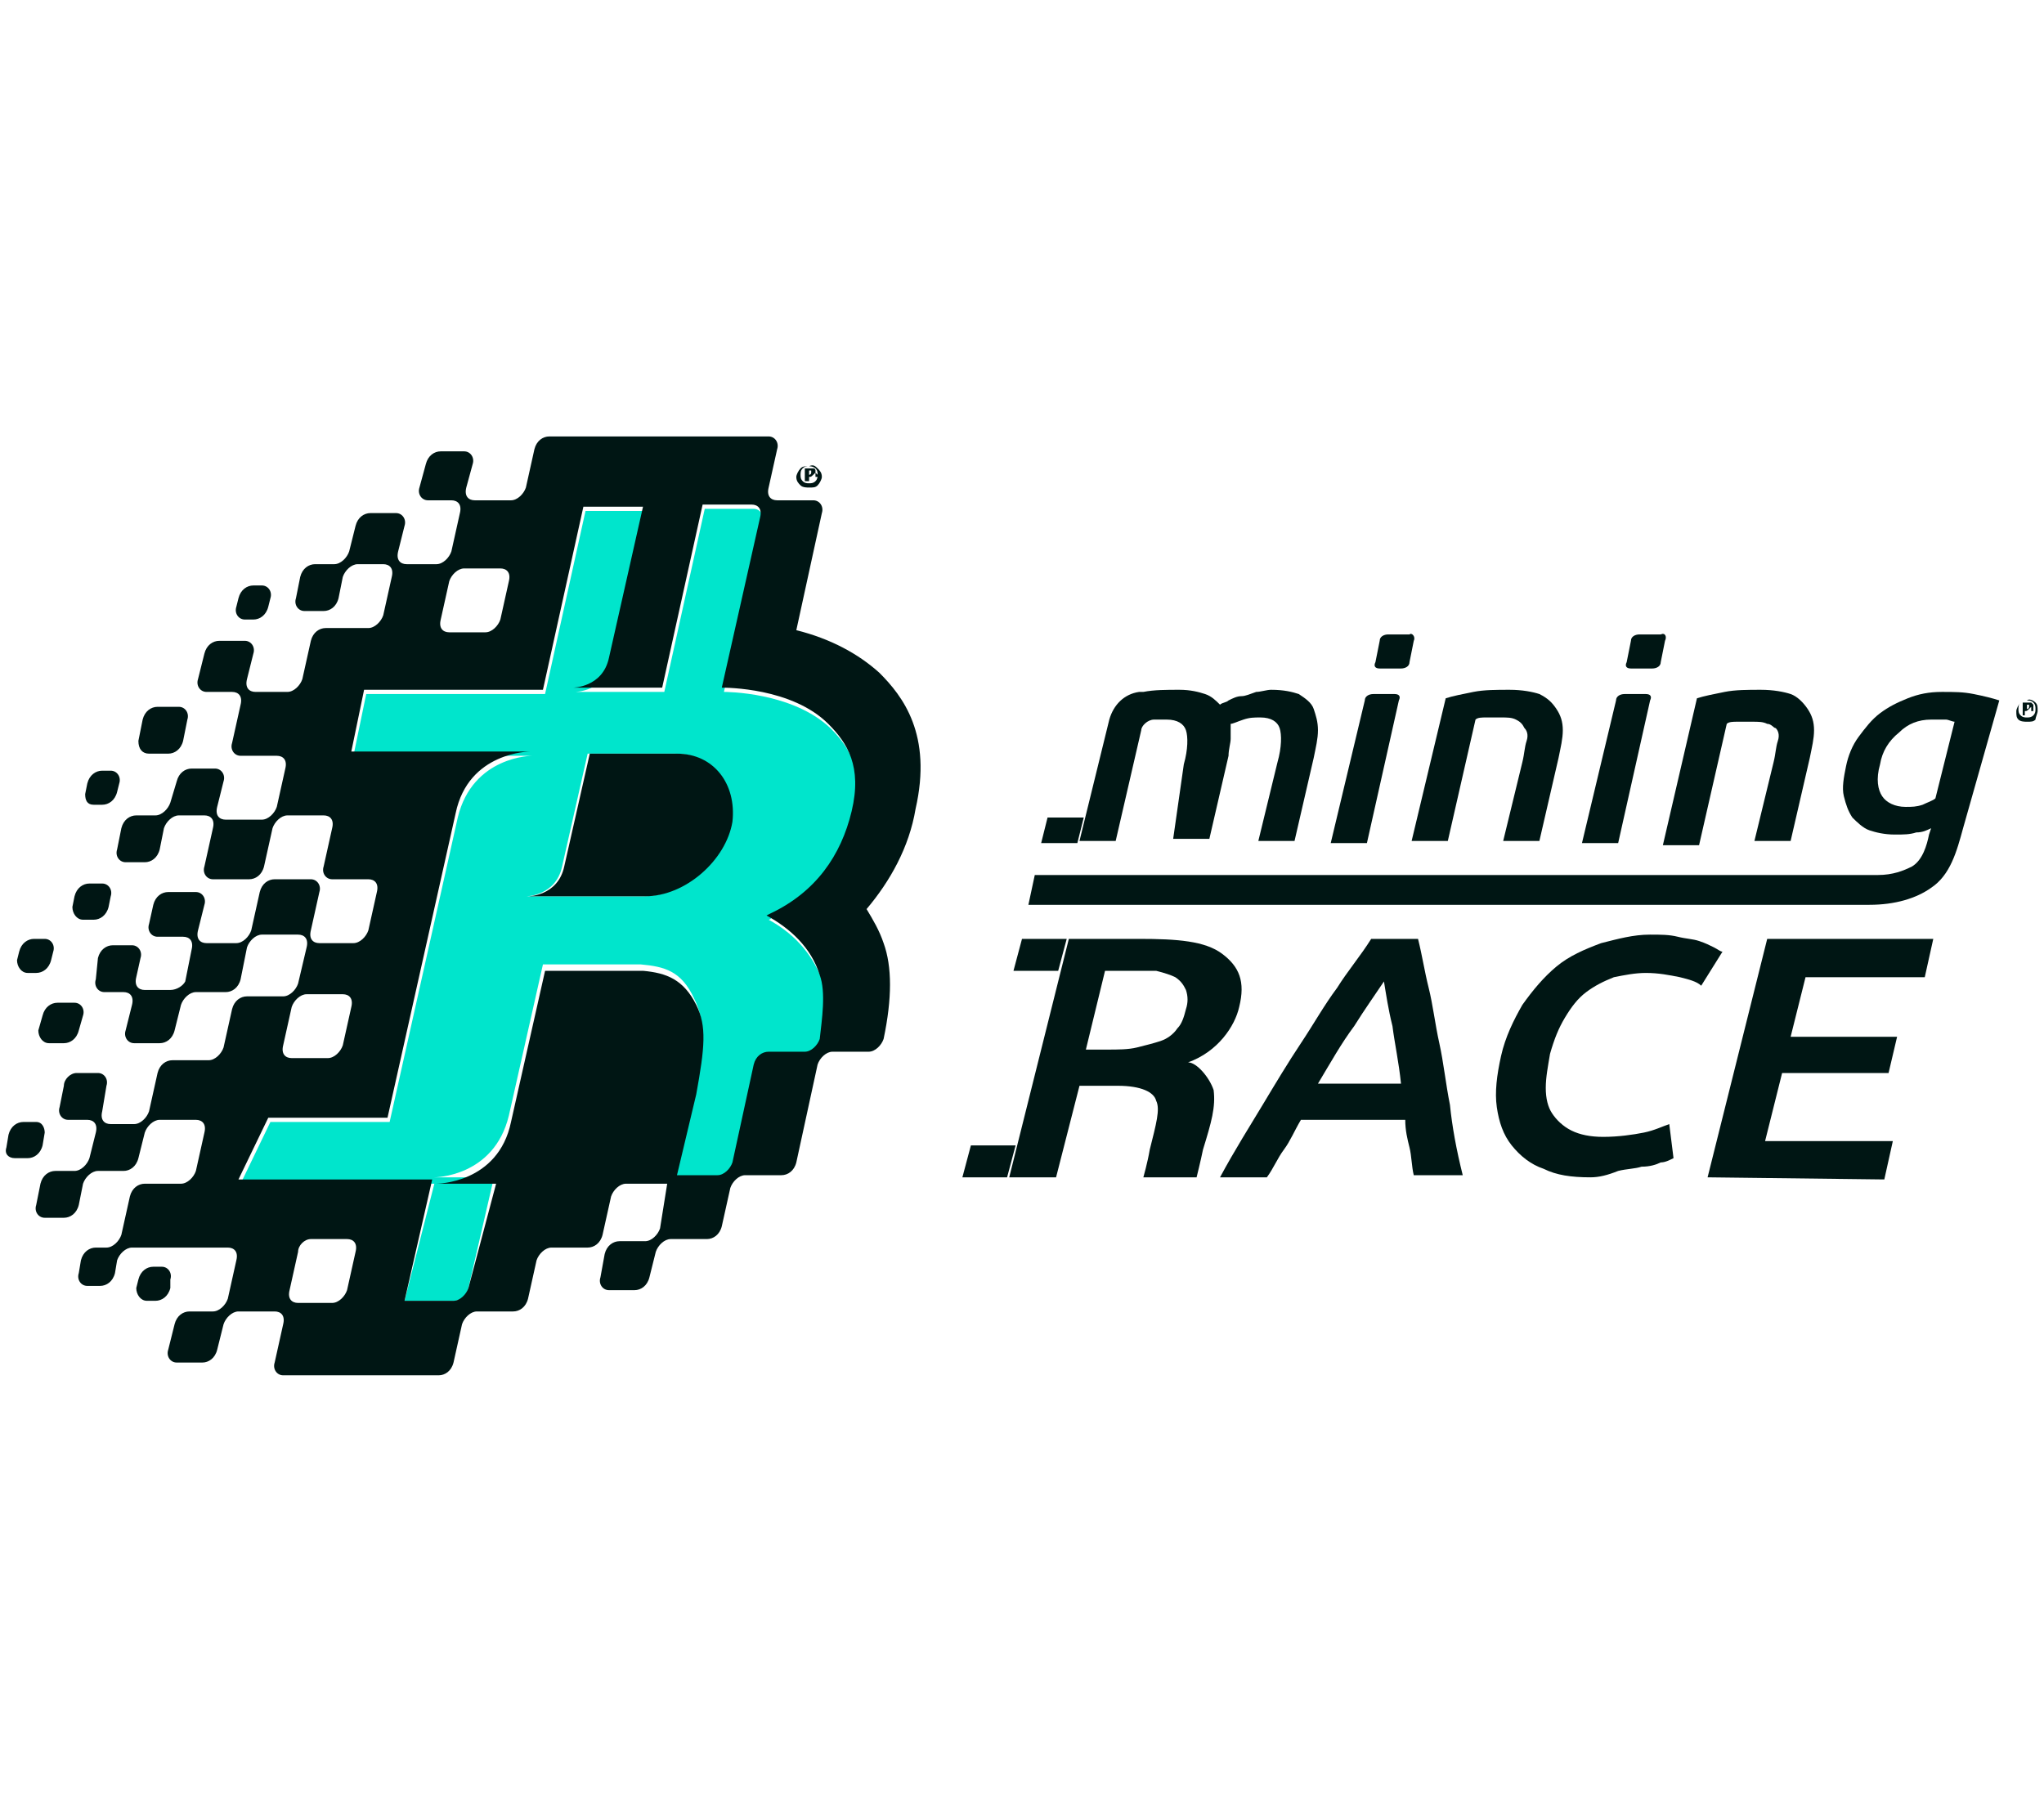
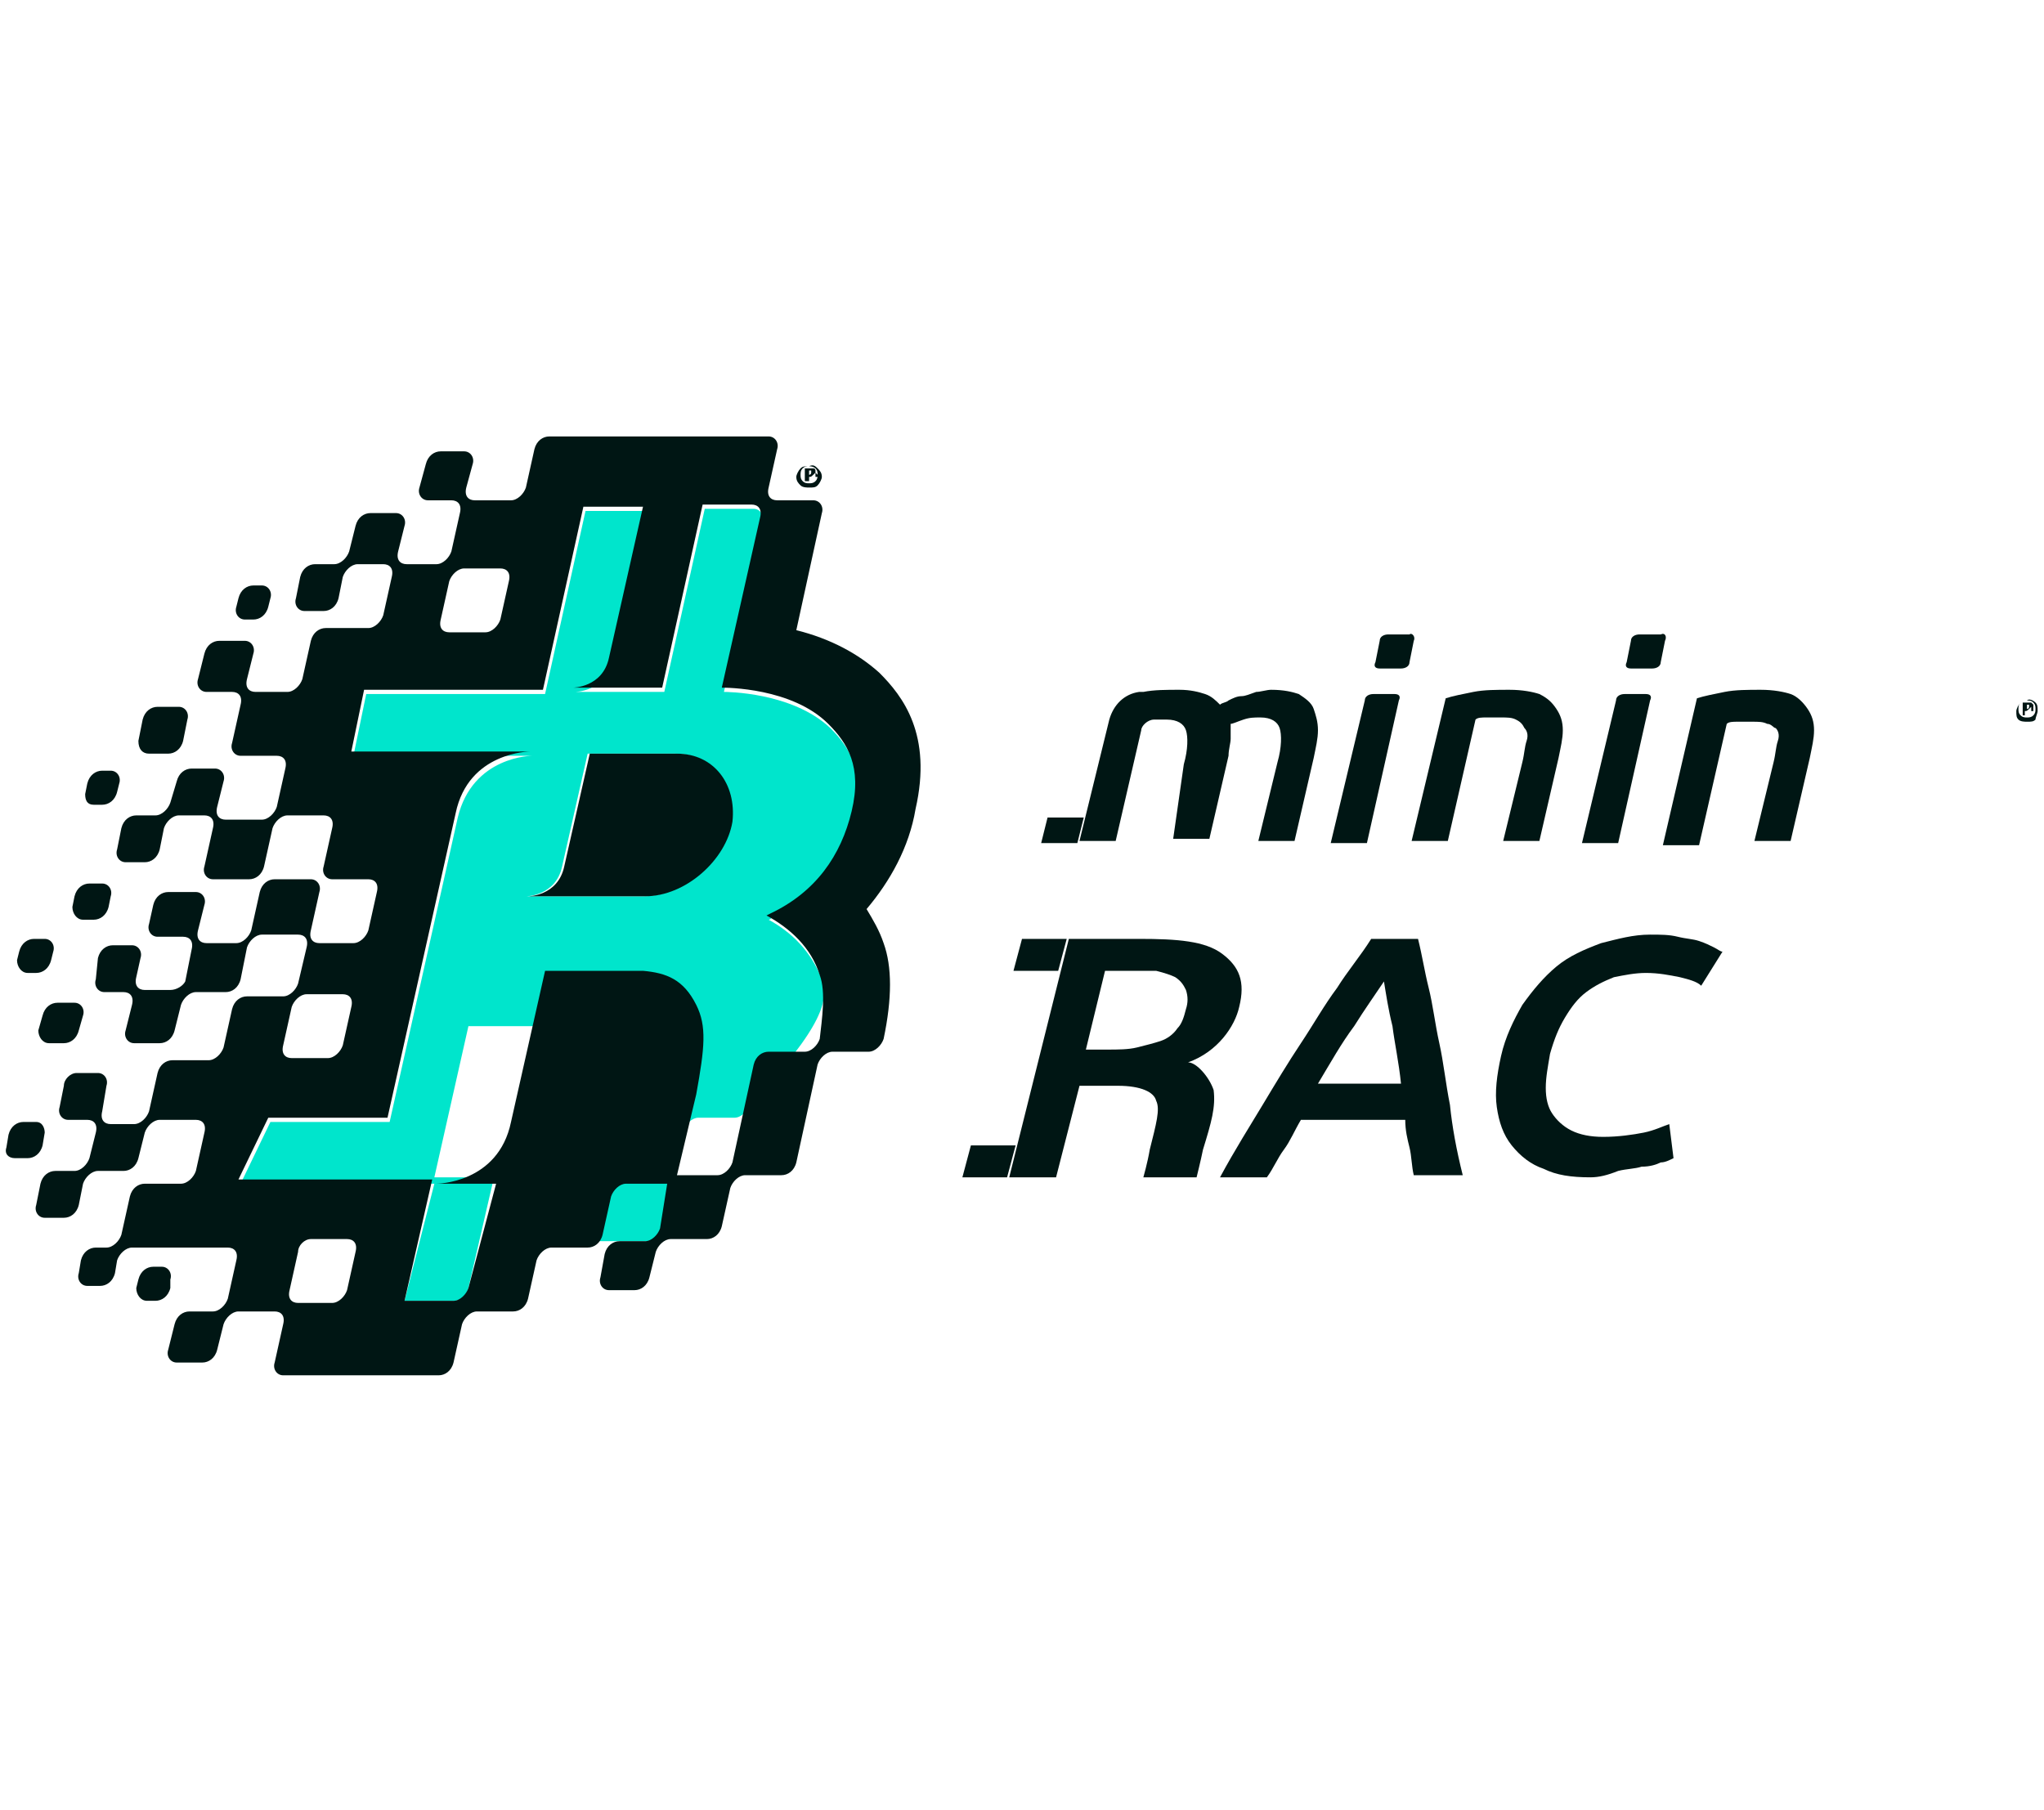
<svg xmlns="http://www.w3.org/2000/svg" version="1.1" id="Layer_1" x="0px" y="0px" viewBox="0 0 96 85" enable-background="new 0 0 96 85" xml:space="preserve">
  <g>
-     <path fill="#00E5CC" d="M38.6,46c-0.5-1.3-1.4-2.2-2.5-2.8c0.1,0,0.1-0.1,0.2-0.1c2.1-1,3.3-2.8,3.8-4.8c0.5-2.1-0.2-3.2-1.1-4.1   c-1.8-1.7-4.9-1.7-5-1.7l1.8-8c0.1-0.3-0.1-0.6-0.4-0.6h-2.3l-1.9,8.6h-4.2c0,0,1.4,0,1.7-1.4l1.6-7.1h-2.8l-1.9,8.6h-8.4l-0.6,2.9   h8.4c0,0-2.8,0-3.5,2.9l-3.2,14.3h-5.6l-1.4,2.9h9.1L19,61.1h2.3c0.3,0,0.6-0.2,0.7-0.6l1.2-5.2h-2.8c0,0,2.8,0,3.5-2.9l1.6-7.1   h4.1c0.1,0,0.3,0,0.5,0c1.1,0.1,1.9,0.3,2.5,1.6c0.5,1,0.5,2,0,4.2l-1,4.3h2.3c0.3,0,0.6-0.2,0.7-0.6l1-4.6   c0.1-0.3,0.4-0.6,0.7-0.6h1.7c0.3,0,0.6-0.3,0.7-0.6C38.8,48.1,38.9,46.9,38.6,46L38.6,46z M24.7,42.1c0,0,1.4,0,1.7-1.4h0l1.2-5.3   h4.1c1.8,0,2.9,1.5,2.6,3.2c-0.3,1.8-2.2,3.5-4.1,3.5H24.7z" />
+     <path fill="#00E5CC" d="M38.6,46c-0.5-1.3-1.4-2.2-2.5-2.8c0.1,0,0.1-0.1,0.2-0.1c2.1-1,3.3-2.8,3.8-4.8c0.5-2.1-0.2-3.2-1.1-4.1   c-1.8-1.7-4.9-1.7-5-1.7l1.8-8c0.1-0.3-0.1-0.6-0.4-0.6h-2.3l-1.9,8.6h-4.2c0,0,1.4,0,1.7-1.4l1.6-7.1h-2.8l-1.9,8.6h-8.4l-0.6,2.9   h8.4c0,0-2.8,0-3.5,2.9l-3.2,14.3h-5.6l-1.4,2.9h9.1L19,61.1h2.3c0.3,0,0.6-0.2,0.7-0.6l1.2-5.2h-2.8l1.6-7.1   h4.1c0.1,0,0.3,0,0.5,0c1.1,0.1,1.9,0.3,2.5,1.6c0.5,1,0.5,2,0,4.2l-1,4.3h2.3c0.3,0,0.6-0.2,0.7-0.6l1-4.6   c0.1-0.3,0.4-0.6,0.7-0.6h1.7c0.3,0,0.6-0.3,0.7-0.6C38.8,48.1,38.9,46.9,38.6,46L38.6,46z M24.7,42.1c0,0,1.4,0,1.7-1.4h0l1.2-5.3   h4.1c1.8,0,2.9,1.5,2.6,3.2c-0.3,1.8-2.2,3.5-4.1,3.5H24.7z" />
    <path fill="#001614" d="M31.8,35.4h-4.1l-1.2,5.3h0c-0.3,1.4-1.7,1.4-1.7,1.4h5.5c1.9,0,3.8-1.7,4.1-3.5   C34.6,36.8,33.5,35.4,31.8,35.4L31.8,35.4z" />
    <path fill="#001614" d="M7,35.4h0.9c0.3,0,0.6-0.2,0.7-0.6l0.2-1c0.1-0.3-0.1-0.6-0.4-0.6H7.4c-0.3,0-0.6,0.2-0.7,0.6l-0.2,1   C6.5,35.2,6.7,35.4,7,35.4z M2.3,49H3c0.3,0,0.6-0.2,0.7-0.6l0.2-0.7c0.1-0.3-0.1-0.6-0.4-0.6H2.7c-0.3,0-0.6,0.2-0.7,0.6l-0.2,0.7   C1.8,48.7,2,49,2.3,49z M1.3,45.7h0.4c0.3,0,0.6-0.2,0.7-0.6l0.1-0.4c0.1-0.3-0.1-0.6-0.4-0.6H1.6c-0.3,0-0.6,0.2-0.7,0.6l-0.1,0.4   C0.8,45.4,1,45.7,1.3,45.7z M11.5,29.1h0.4c0.3,0,0.6-0.2,0.7-0.6l0.1-0.4c0.1-0.3-0.1-0.6-0.4-0.6h-0.4c-0.3,0-0.6,0.2-0.7,0.6   l-0.1,0.4C11,28.8,11.2,29.1,11.5,29.1z M3.9,43.2h0.5c0.3,0,0.6-0.2,0.7-0.6l0.1-0.5c0.1-0.3-0.1-0.6-0.4-0.6H4.2   c-0.3,0-0.6,0.2-0.7,0.6l-0.1,0.5C3.4,42.9,3.6,43.2,3.9,43.2z M4.4,37.8h0.4c0.3,0,0.6-0.2,0.7-0.6l0.1-0.4   c0.1-0.3-0.1-0.6-0.4-0.6H4.8c-0.3,0-0.6,0.2-0.7,0.6L4,37.3C4,37.6,4.1,37.8,4.4,37.8z M0.7,54.4h0.6c0.3,0,0.6-0.2,0.7-0.6   l0.1-0.6C2.1,53,2,52.7,1.7,52.7H1.1c-0.3,0-0.6,0.2-0.7,0.6l-0.1,0.6C0.2,54.2,0.4,54.4,0.7,54.4z M6.9,61.1h0.4   c0.3,0,0.6-0.2,0.7-0.6L8,60.1c0.1-0.3-0.1-0.6-0.4-0.6H7.2c-0.3,0-0.6,0.2-0.7,0.6l-0.1,0.4C6.4,60.8,6.6,61.1,6.9,61.1z M8,46.5   H6.8c-0.3,0-0.5-0.2-0.4-0.6l0.2-0.9c0.1-0.3-0.1-0.6-0.4-0.6H5.3c-0.3,0-0.6,0.2-0.7,0.6L4.5,46c-0.1,0.3,0.1,0.6,0.4,0.6h0.9   c0.3,0,0.5,0.2,0.4,0.6l-0.3,1.2c-0.1,0.3,0.1,0.6,0.4,0.6h1.2c0.3,0,0.6-0.2,0.7-0.6l0.3-1.2c0.1-0.3,0.4-0.6,0.7-0.6h1.4   c0.3,0,0.6-0.2,0.7-0.6l0.3-1.5c0.1-0.3,0.4-0.6,0.7-0.6h1.7c0.3,0,0.5,0.2,0.4,0.6L14,46.2c-0.1,0.3-0.4,0.6-0.7,0.6h-1.7   c-0.3,0-0.6,0.2-0.7,0.6l-0.4,1.8c-0.1,0.3-0.4,0.6-0.7,0.6H8.1c-0.3,0-0.6,0.2-0.7,0.6l-0.4,1.8c-0.1,0.3-0.4,0.6-0.7,0.6H5.2   c-0.3,0-0.5-0.2-0.4-0.6L5,51c0.1-0.3-0.1-0.6-0.4-0.6H3.6C3.3,50.4,3,50.7,3,51l-0.2,1c-0.1,0.3,0.1,0.6,0.4,0.6h0.9   c0.3,0,0.5,0.2,0.4,0.6l-0.3,1.2c-0.1,0.3-0.4,0.6-0.7,0.6H2.6c-0.3,0-0.6,0.2-0.7,0.6l-0.2,1c-0.1,0.3,0.1,0.6,0.4,0.6h0.9   c0.3,0,0.6-0.2,0.7-0.6l0.2-1c0.1-0.3,0.4-0.6,0.7-0.6h1.2c0.3,0,0.6-0.2,0.7-0.6l0.3-1.2c0.1-0.3,0.4-0.6,0.7-0.6h1.7   c0.3,0,0.5,0.2,0.4,0.6l-0.4,1.8c-0.1,0.3-0.4,0.6-0.7,0.6H6.8c-0.3,0-0.6,0.2-0.7,0.6l-0.4,1.8c-0.1,0.3-0.4,0.6-0.7,0.6H4.5   c-0.3,0-0.6,0.2-0.7,0.6l-0.1,0.6c-0.1,0.3,0.1,0.6,0.4,0.6h0.6c0.3,0,0.6-0.2,0.7-0.6l0.1-0.6c0.1-0.3,0.4-0.6,0.7-0.6h4.5   c0.3,0,0.5,0.2,0.4,0.6l-0.4,1.8c-0.1,0.3-0.4,0.6-0.7,0.6H8.9c-0.3,0-0.6,0.2-0.7,0.6l-0.3,1.2c-0.1,0.3,0.1,0.6,0.4,0.6h1.2   c0.3,0,0.6-0.2,0.7-0.6l0.3-1.2c0.1-0.3,0.4-0.6,0.7-0.6h1.7c0.3,0,0.5,0.2,0.4,0.6l-0.4,1.8c-0.1,0.3,0.1,0.6,0.4,0.6h7.3   c0.3,0,0.6-0.2,0.7-0.6l0.4-1.8c0.1-0.3,0.4-0.6,0.7-0.6h1.7c0.3,0,0.6-0.2,0.7-0.6l0.4-1.8c0.1-0.3,0.4-0.6,0.7-0.6h1.7   c0.3,0,0.6-0.2,0.7-0.6l0.4-1.8c0.1-0.3,0.4-0.6,0.7-0.6h2.3l1-4.2c0.4-2.2,0.5-3.2,0-4.2c-0.6-1.2-1.4-1.5-2.5-1.6   c-0.2,0-0.4,0-0.5,0h-4.1l-1.6,7.1c-0.6,2.9-3.5,2.9-3.5,2.9h2.8L22,60.5c-0.1,0.3-0.4,0.6-0.7,0.6H19l1.3-5.7h-9.1l1.4-2.9h5.6   l3.2-14.3c0.6-2.9,3.5-2.9,3.5-2.9h-8.4l0.6-2.9h8.4l1.9-8.6h2.8l-1.6,7.1c-0.3,1.4-1.7,1.4-1.7,1.4h4.2l1.9-8.6h2.3   c0.3,0,0.5,0.2,0.4,0.6l-1.8,8c0.2,0,3.3,0,5,1.7c0.9,0.9,1.6,2,1.1,4.1c-0.5,2.1-1.7,3.8-3.8,4.8l-0.2,0.1   c1.1,0.6,2.1,1.5,2.5,2.8c0.3,0.8,0.1,2.1,0,3c-0.1,0.3-0.4,0.6-0.7,0.6h-1.7c-0.3,0-0.6,0.2-0.7,0.6l-1,4.6   c-0.1,0.3-0.4,0.6-0.7,0.6h-2.3L31,57.7c-0.1,0.3-0.4,0.6-0.7,0.6h-1.2c-0.3,0-0.6,0.2-0.7,0.6L28.2,60c-0.1,0.3,0.1,0.6,0.4,0.6   h1.2c0.3,0,0.6-0.2,0.7-0.6l0.3-1.2c0.1-0.3,0.4-0.6,0.7-0.6h1.7c0.3,0,0.6-0.2,0.7-0.6l0.4-1.8c0.1-0.3,0.4-0.6,0.7-0.6h1.7   c0.3,0,0.6-0.2,0.7-0.6l1-4.6c0.1-0.3,0.4-0.6,0.7-0.6h1.7c0.3,0,0.6-0.3,0.7-0.6c0.4-1.9,0.4-3.4,0-4.5c-0.2-0.6-0.5-1.1-0.8-1.6   c1.1-1.3,2-2.9,2.3-4.7c0.8-3.5-0.6-5.3-1.7-6.4c-1-0.9-2.3-1.6-3.9-2l1.2-5.5c0.1-0.3-0.1-0.6-0.4-0.6h-1.7   c-0.3,0-0.5-0.2-0.4-0.6l0.4-1.8c0.1-0.3-0.1-0.6-0.4-0.6H25.8c-0.3,0-0.6,0.2-0.7,0.6l-0.4,1.8c-0.1,0.3-0.4,0.6-0.7,0.6h-1.7   c-0.3,0-0.5-0.2-0.4-0.6l0.3-1.1c0.1-0.3-0.1-0.6-0.4-0.6h-1.1c-0.3,0-0.6,0.2-0.7,0.6l-0.3,1.1c-0.1,0.3,0.1,0.6,0.4,0.6h1.1   c0.3,0,0.5,0.2,0.4,0.6l-0.4,1.8c-0.1,0.3-0.4,0.6-0.7,0.6h-1.4c-0.3,0-0.5-0.2-0.4-0.6l0.3-1.2c0.1-0.3-0.1-0.6-0.4-0.6h-1.2   c-0.3,0-0.6,0.2-0.7,0.6l-0.3,1.2c-0.1,0.3-0.4,0.6-0.7,0.6h-0.9c-0.3,0-0.6,0.2-0.7,0.6l-0.2,1c-0.1,0.3,0.1,0.6,0.4,0.6h0.9   c0.3,0,0.6-0.2,0.7-0.6l0.2-1c0.1-0.3,0.4-0.6,0.7-0.6h1.2c0.3,0,0.5,0.2,0.4,0.6l-0.4,1.8c-0.1,0.3-0.4,0.6-0.7,0.6h-2   c-0.3,0-0.6,0.2-0.7,0.6l-0.4,1.8c-0.1,0.3-0.4,0.6-0.7,0.6H12c-0.3,0-0.5-0.2-0.4-0.6l0.3-1.2c0.1-0.3-0.1-0.6-0.4-0.6h-1.2   c-0.3,0-0.6,0.2-0.7,0.6l-0.3,1.2c-0.1,0.3,0.1,0.6,0.4,0.6h1.2c0.3,0,0.5,0.2,0.4,0.6l-0.4,1.8c-0.1,0.3,0.1,0.6,0.4,0.6h1.7   c0.3,0,0.5,0.2,0.4,0.6l-0.4,1.8c-0.1,0.3-0.4,0.6-0.7,0.6h-1.7c-0.3,0-0.5-0.2-0.4-0.6l0.3-1.2c0.1-0.3-0.1-0.6-0.4-0.6H9   c-0.3,0-0.6,0.2-0.7,0.6L8,37.7c-0.1,0.3-0.4,0.6-0.7,0.6H6.4c-0.3,0-0.6,0.2-0.7,0.6l-0.2,1c-0.1,0.3,0.1,0.6,0.4,0.6h0.9   c0.3,0,0.6-0.2,0.7-0.6l0.2-1c0.1-0.3,0.4-0.6,0.7-0.6h1.2c0.3,0,0.5,0.2,0.4,0.6l-0.4,1.8c-0.1,0.3,0.1,0.6,0.4,0.6h1.7   c0.3,0,0.6-0.2,0.7-0.6l0.4-1.8c0.1-0.3,0.4-0.6,0.7-0.6h1.7c0.3,0,0.5,0.2,0.4,0.6l-0.4,1.8c-0.1,0.3,0.1,0.6,0.4,0.6h1.7   c0.3,0,0.5,0.2,0.4,0.6l-0.4,1.8c-0.1,0.3-0.4,0.6-0.7,0.6H15c-0.3,0-0.5-0.2-0.4-0.6l0.4-1.8c0.1-0.3-0.1-0.6-0.4-0.6h-1.7   c-0.3,0-0.6,0.2-0.7,0.6l-0.4,1.8c-0.1,0.3-0.4,0.6-0.7,0.6H9.7c-0.3,0-0.5-0.2-0.4-0.6l0.3-1.2c0.1-0.3-0.1-0.6-0.4-0.6H7.9   c-0.3,0-0.6,0.2-0.7,0.6L7,43.4c-0.1,0.3,0.1,0.6,0.4,0.6h1.2c0.3,0,0.5,0.2,0.4,0.6l-0.3,1.5C8.6,46.3,8.3,46.5,8,46.5L8,46.5z    M14.6,58.2h1.7c0.3,0,0.5,0.2,0.4,0.6l-0.4,1.8c-0.1,0.3-0.4,0.6-0.7,0.6H14c-0.3,0-0.5-0.2-0.4-0.6l0.4-1.8   C14,58.5,14.3,58.2,14.6,58.2L14.6,58.2z M16.1,49.1c-0.1,0.3-0.4,0.6-0.7,0.6h-1.7c-0.3,0-0.5-0.2-0.4-0.6l0.4-1.8   c0.1-0.3,0.4-0.6,0.7-0.6h1.7c0.3,0,0.5,0.2,0.4,0.6L16.1,49.1z M23.5,29.1c-0.1,0.3-0.4,0.6-0.7,0.6h-1.7c-0.3,0-0.5-0.2-0.4-0.6   l0.4-1.8c0.1-0.3,0.4-0.6,0.7-0.6h1.7c0.3,0,0.5,0.2,0.4,0.6L23.5,29.1z" />
    <path fill="#001614" d="M50.6,39.6h-1.7l0.3-1.2h1.7L50.6,39.6z" />
    <path fill="#001614" d="M55.6,35.9c0.2-0.7,0.2-1.3,0.1-1.6c-0.1-0.3-0.4-0.5-0.9-0.5c-0.2,0-0.4,0-0.6,0c-0.3,0-0.6,0.3-0.6,0.5   l-1.2,5.2h-1.7l1.4-5.7c0.2-0.7,0.7-1.2,1.4-1.3c0,0,0.1,0,0.2,0c0.5-0.1,1.1-0.1,1.7-0.1c0.5,0,0.9,0.1,1.2,0.2   c0.3,0.1,0.5,0.3,0.7,0.5c0.1-0.1,0.3-0.1,0.4-0.2c0.2-0.1,0.4-0.2,0.6-0.2s0.4-0.1,0.7-0.2c0.2,0,0.5-0.1,0.7-0.1   c0.6,0,1,0.1,1.3,0.2c0.3,0.2,0.6,0.4,0.7,0.7c0.1,0.3,0.2,0.6,0.2,1c0,0.4-0.1,0.8-0.2,1.3l-0.9,3.9h-1.7l0.9-3.7   c0.2-0.7,0.2-1.3,0.1-1.6c-0.1-0.3-0.4-0.5-0.9-0.5c-0.3,0-0.5,0-0.8,0.1c-0.3,0.1-0.5,0.2-0.6,0.2c0,0.2,0,0.5,0,0.7   c0,0.2-0.1,0.5-0.1,0.8l-0.9,3.9h-1.7L55.6,35.9L55.6,35.9z" />
    <path fill="#001614" d="M66.4,30.1l-0.2,1c0,0.2-0.2,0.3-0.4,0.3h-1c-0.2,0-0.3-0.1-0.2-0.3l0.2-1c0-0.2,0.2-0.3,0.4-0.3h1   C66.3,29.7,66.5,29.9,66.4,30.1z" />
    <path fill="#001614" d="M64.2,39.6h-1.7l1.6-6.7c0-0.2,0.2-0.3,0.4-0.3h1c0.2,0,0.3,0.1,0.2,0.3L64.2,39.6z" />
    <path fill="#001614" d="M67.9,32.8c0.3-0.1,0.8-0.2,1.3-0.3c0.5-0.1,1.1-0.1,1.7-0.1c0.6,0,1.1,0.1,1.4,0.2   c0.4,0.2,0.6,0.4,0.8,0.7c0.2,0.3,0.3,0.6,0.3,1c0,0.4-0.1,0.8-0.2,1.3l-0.9,3.9h-1.7l0.9-3.7c0.1-0.4,0.1-0.7,0.2-1s0-0.5-0.1-0.6   c-0.1-0.2-0.2-0.3-0.4-0.4c-0.2-0.1-0.4-0.1-0.7-0.1c-0.2,0-0.4,0-0.7,0c-0.2,0-0.4,0-0.5,0.1l-1.3,5.7h-1.7L67.9,32.8L67.9,32.8z" />
    <path fill="#001614" d="M78.2,30.1l-0.2,1c0,0.2-0.2,0.3-0.4,0.3h-1c-0.2,0-0.3-0.1-0.2-0.3l0.2-1c0-0.2,0.2-0.3,0.4-0.3h1   C78.2,29.7,78.3,29.9,78.2,30.1z" />
    <path fill="#001614" d="M76,39.6h-1.7l1.6-6.7c0-0.2,0.2-0.3,0.4-0.3h1c0.2,0,0.3,0.1,0.2,0.3L76,39.6z" />
    <path fill="#001614" d="M79.7,32.8c0.3-0.1,0.8-0.2,1.3-0.3c0.5-0.1,1.1-0.1,1.7-0.1c0.6,0,1.1,0.1,1.4,0.2s0.6,0.4,0.8,0.7   c0.2,0.3,0.3,0.6,0.3,1c0,0.4-0.1,0.8-0.2,1.3l-0.9,3.9h-1.7l0.9-3.7c0.1-0.4,0.1-0.7,0.2-1s0-0.5-0.1-0.6C83.3,34.2,83.2,34,83,34   c-0.2-0.1-0.4-0.1-0.7-0.1c-0.2,0-0.4,0-0.7,0c-0.2,0-0.4,0-0.5,0.1l-1.3,5.7h-1.7L79.7,32.8L79.7,32.8z" />
-     <path fill="#001614" d="M92.2,38.9c-0.3,1.1-0.6,2.2-1.5,2.8c-0.7,0.5-1.7,0.8-2.9,0.8H48.3l0.3-1.4h39.6c0.7,0,1.2-0.2,1.6-0.4   c0.5-0.3,0.7-1,0.8-1.5l0.1-0.3c-0.2,0.1-0.4,0.2-0.7,0.2c-0.3,0.1-0.6,0.1-1,0.1c-0.5,0-0.9-0.1-1.2-0.2c-0.3-0.1-0.6-0.4-0.8-0.6   c-0.2-0.3-0.3-0.6-0.4-1c-0.1-0.4,0-0.9,0.1-1.4c0.1-0.5,0.3-1,0.6-1.4c0.3-0.4,0.6-0.8,1-1.1c0.4-0.3,0.8-0.5,1.3-0.7   c0.5-0.2,1-0.3,1.6-0.3c0.6,0,1,0,1.5,0.1c0.5,0.1,0.9,0.2,1.2,0.3L92.2,38.9L92.2,38.9z M88.3,35.9c-0.2,0.7-0.1,1.2,0.1,1.5   c0.2,0.3,0.6,0.5,1.1,0.5c0.3,0,0.5,0,0.8-0.1c0.2-0.1,0.5-0.2,0.6-0.3l0.9-3.6c-0.1,0-0.3-0.1-0.4-0.1c-0.2,0-0.4,0-0.7,0   c-0.6,0-1.1,0.2-1.5,0.6C88.7,34.8,88.4,35.3,88.3,35.9L88.3,35.9z" />
    <path fill="#001614" d="M74.7,55.3c-0.9,0-1.6-0.1-2.2-0.4c-0.6-0.2-1.1-0.6-1.5-1.1c-0.4-0.5-0.6-1.1-0.7-1.8   c-0.1-0.7,0-1.5,0.2-2.4c0.2-0.9,0.6-1.7,1-2.4c0.5-0.7,1-1.3,1.6-1.8c0.6-0.5,1.3-0.8,2.1-1.1c0.8-0.2,1.5-0.4,2.3-0.4   c0.5,0,0.9,0,1.3,0.1c0.4,0.1,0.7,0.1,1,0.2c0.3,0.1,0.5,0.2,0.7,0.3c0.2,0.1,0.3,0.2,0.4,0.2l-1,1.6c-0.2-0.2-0.6-0.3-1-0.4   c-0.5-0.1-1-0.2-1.6-0.2c-0.5,0-1,0.1-1.5,0.2c-0.5,0.2-0.9,0.4-1.3,0.7c-0.4,0.3-0.7,0.7-1,1.2c-0.3,0.5-0.5,1-0.7,1.7   c-0.1,0.6-0.2,1.1-0.2,1.6c0,0.5,0.1,0.9,0.3,1.2c0.2,0.3,0.5,0.6,0.9,0.8c0.4,0.2,0.9,0.3,1.5,0.3c0.7,0,1.4-0.1,1.9-0.2   c0.5-0.1,0.9-0.3,1.2-0.4l0.2,1.6c-0.2,0.1-0.4,0.2-0.6,0.2c-0.2,0.1-0.5,0.2-0.9,0.2c-0.3,0.1-0.7,0.1-1.1,0.2   C75.5,55.2,75.1,55.3,74.7,55.3L74.7,55.3z" />
-     <path fill="#001614" d="M80.2,55.3L83,44.1h7.8l-0.4,1.8h-5.6l-0.7,2.8h5l-0.4,1.7h-5l-0.8,3.2h6l-0.4,1.8L80.2,55.3L80.2,55.3z" />
    <path fill="#001614" d="M68.1,51.9c-0.2-1-0.3-2-0.5-2.9c-0.2-0.9-0.3-1.8-0.5-2.6c-0.2-0.8-0.3-1.5-0.5-2.3h-2.2   c-0.5,0.8-1.1,1.5-1.6,2.3c-0.6,0.8-1.1,1.7-1.7,2.6c-0.6,0.9-1.2,1.9-1.8,2.9c-0.6,1-1.3,2.1-2,3.4h2.2c0.3-0.4,0.5-0.9,0.8-1.3   c0.3-0.4,0.5-0.9,0.8-1.4h4.9c0,0.5,0.1,0.9,0.2,1.3c0.1,0.4,0.1,0.9,0.2,1.3h2.3C68.4,54,68.2,52.9,68.1,51.9L68.1,51.9z    M61.9,50.9c0.6-1,1.1-1.9,1.7-2.7c0.5-0.8,1-1.5,1.4-2.1c0.1,0.6,0.2,1.3,0.4,2.1c0.1,0.8,0.3,1.7,0.4,2.7H61.9z" />
    <path fill="#001614" d="M49.7,45.6h-2.1l0.4-1.5h2.1L49.7,45.6z" />
    <path fill="#001614" d="M47.3,55.3h-2.1l0.4-1.5h2.1L47.3,55.3z" />
    <path fill="#001614" d="M53.5,44.1c1.8,0,3.1,0.1,3.9,0.7c0.8,0.6,1.1,1.3,0.8,2.5c-0.2,0.9-1,2.1-2.4,2.6c0.4,0,1,0.7,1.2,1.3   c0.1,0.8-0.1,1.5-0.5,2.8c-0.1,0.5-0.3,1.3-0.3,1.3h-2.5c0,0,0.2-0.7,0.3-1.3c0.3-1.2,0.5-1.9,0.3-2.3c-0.1-0.4-0.7-0.7-1.8-0.7   h-1.8l-1.1,4.3h-2.2l2.8-11.2L53.5,44.1L53.5,44.1z M53.2,45.6c-0.5,0-0.9,0-1.3,0L51,49.3h1c0.5,0,1,0,1.4-0.1   c0.4-0.1,0.8-0.2,1.1-0.3c0.3-0.1,0.6-0.3,0.8-0.6c0.2-0.2,0.3-0.5,0.4-0.9c0.1-0.3,0.1-0.6,0-0.9c-0.1-0.2-0.2-0.4-0.5-0.6   c-0.2-0.1-0.5-0.2-0.9-0.3C54.1,45.6,53.7,45.6,53.2,45.6L53.2,45.6z" />
    <path fill="#001614" d="M38.4,22c0.1,0.1,0.2,0.2,0.2,0.4c0,0.1-0.1,0.3-0.2,0.4c-0.1,0.1-0.2,0.1-0.4,0.1c-0.1,0-0.3,0-0.4-0.1   c-0.1-0.1-0.2-0.2-0.2-0.4c0-0.1,0.1-0.3,0.2-0.4c0.1-0.1,0.2-0.1,0.4-0.1C38.2,21.8,38.3,21.9,38.4,22z M38,21.9   c-0.1,0-0.2,0-0.3,0.1c-0.1,0.1-0.1,0.2-0.1,0.3c0,0.1,0,0.2,0.1,0.3c0.1,0.1,0.2,0.1,0.3,0.1c0.1,0,0.2,0,0.3-0.1   c0.1-0.1,0.1-0.2,0.1-0.3c0-0.1,0-0.2-0.1-0.3C38.3,22,38.2,21.9,38,21.9z M38,22.4v0.2h-0.2v-0.6c0,0,0.1,0,0.2,0   c0.1,0,0.1,0,0.1,0c0,0,0.1,0,0.1,0c0.1,0,0.1,0.1,0.1,0.1c0,0,0,0.1,0,0.1c0,0-0.1,0-0.1,0c0,0,0.1,0,0.1,0c0,0,0.1,0.1,0.1,0.1   v0.1c0,0,0,0,0,0c0,0,0,0,0,0l0,0h-0.1c0,0,0,0,0-0.1c0,0,0-0.1,0-0.1c0,0,0,0,0,0C38.1,22.4,38.1,22.4,38,22.4L38,22.4L38,22.4z    M38,22.3C38.1,22.3,38.1,22.3,38,22.3c0.1,0,0.1-0.1,0.1-0.1c0,0,0-0.1,0-0.1c0,0,0,0-0.1,0h0L38,22.3L38,22.3z" />
    <path fill="#001614" d="M95.6,33c0.1,0.1,0.1,0.2,0.1,0.4c0,0.1-0.1,0.3-0.1,0.4c-0.1,0.1-0.2,0.1-0.4,0.1c-0.1,0-0.3,0-0.4-0.1   c-0.1-0.1-0.1-0.2-0.1-0.4c0-0.1,0.1-0.3,0.2-0.4c0.1-0.1,0.2-0.1,0.3-0.1C95.3,32.8,95.5,32.9,95.6,33z M95.2,32.9   c-0.1,0-0.2,0-0.3,0.1c-0.1,0.1-0.1,0.2-0.1,0.3c0,0.1,0,0.2,0.1,0.3c0.1,0.1,0.2,0.1,0.3,0.1c0.1,0,0.2,0,0.3-0.1   c0.1-0.1,0.1-0.2,0.1-0.3c0-0.1,0-0.2-0.1-0.3C95.4,32.9,95.3,32.9,95.2,32.9z M95.1,33.4v0.2H95V33c0,0,0.1,0,0.2,0   c0.1,0,0.1,0,0.1,0c0,0,0.1,0,0.1,0c0,0,0.1,0.1,0.1,0.1c0,0,0,0.1,0,0.1c0,0-0.1,0-0.1,0c0,0,0.1,0,0.1,0c0,0,0,0.1,0,0.1v0.1   c0,0,0,0,0,0c0,0,0,0,0,0l0,0h-0.1c0,0,0,0,0-0.1c0,0,0-0.1,0-0.1c0,0,0,0,0,0C95.2,33.4,95.2,33.4,95.1,33.4L95.1,33.4L95.1,33.4z    M95.2,33.3C95.2,33.3,95.2,33.3,95.2,33.3c0.1,0,0.1-0.1,0.1-0.1c0,0,0-0.1,0-0.1c0,0,0,0-0.1,0h0L95.2,33.3L95.2,33.3z" />
  </g>
</svg>